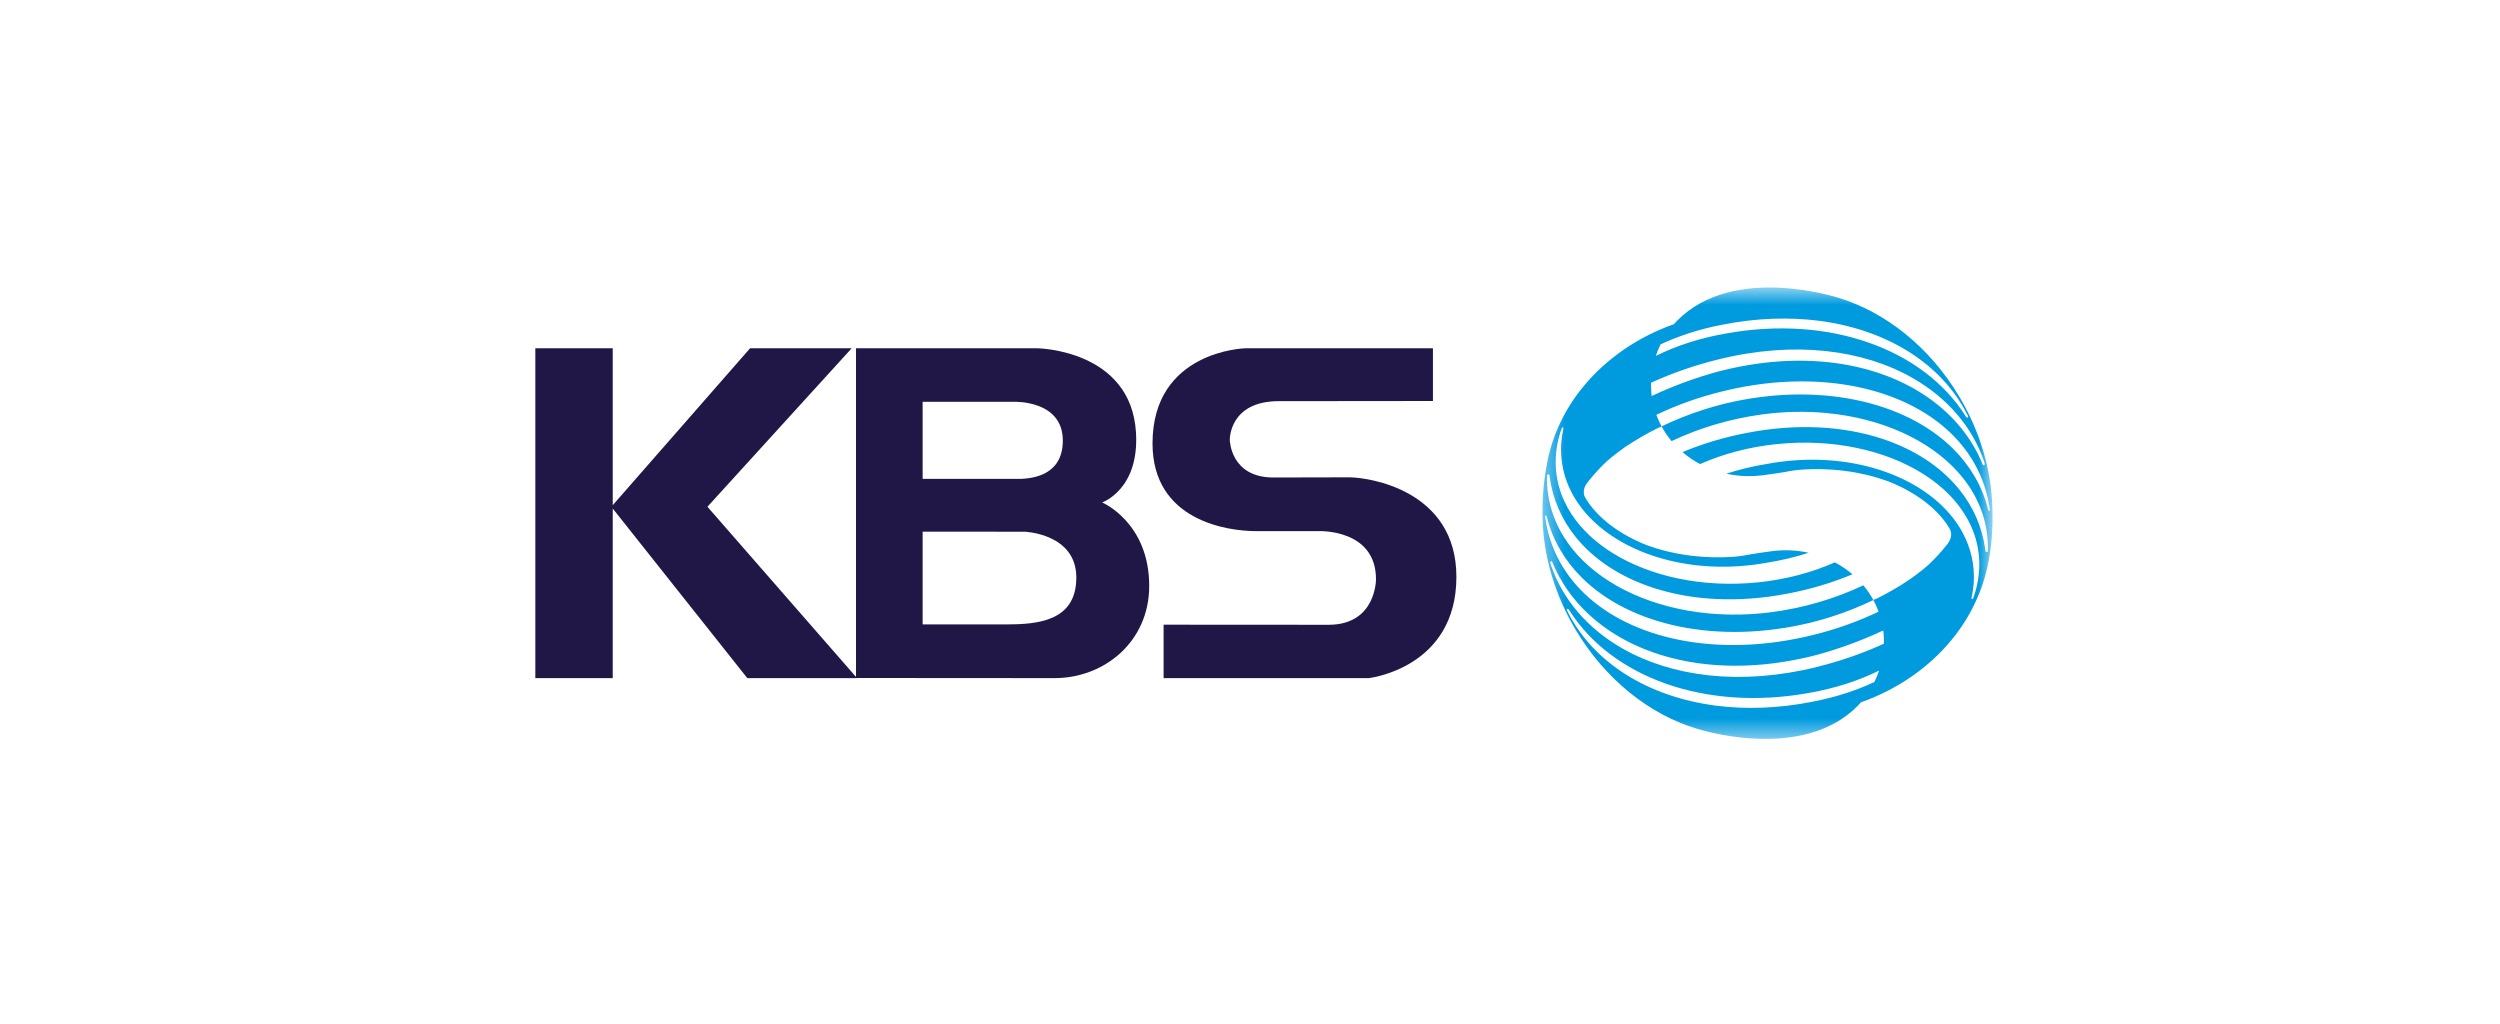
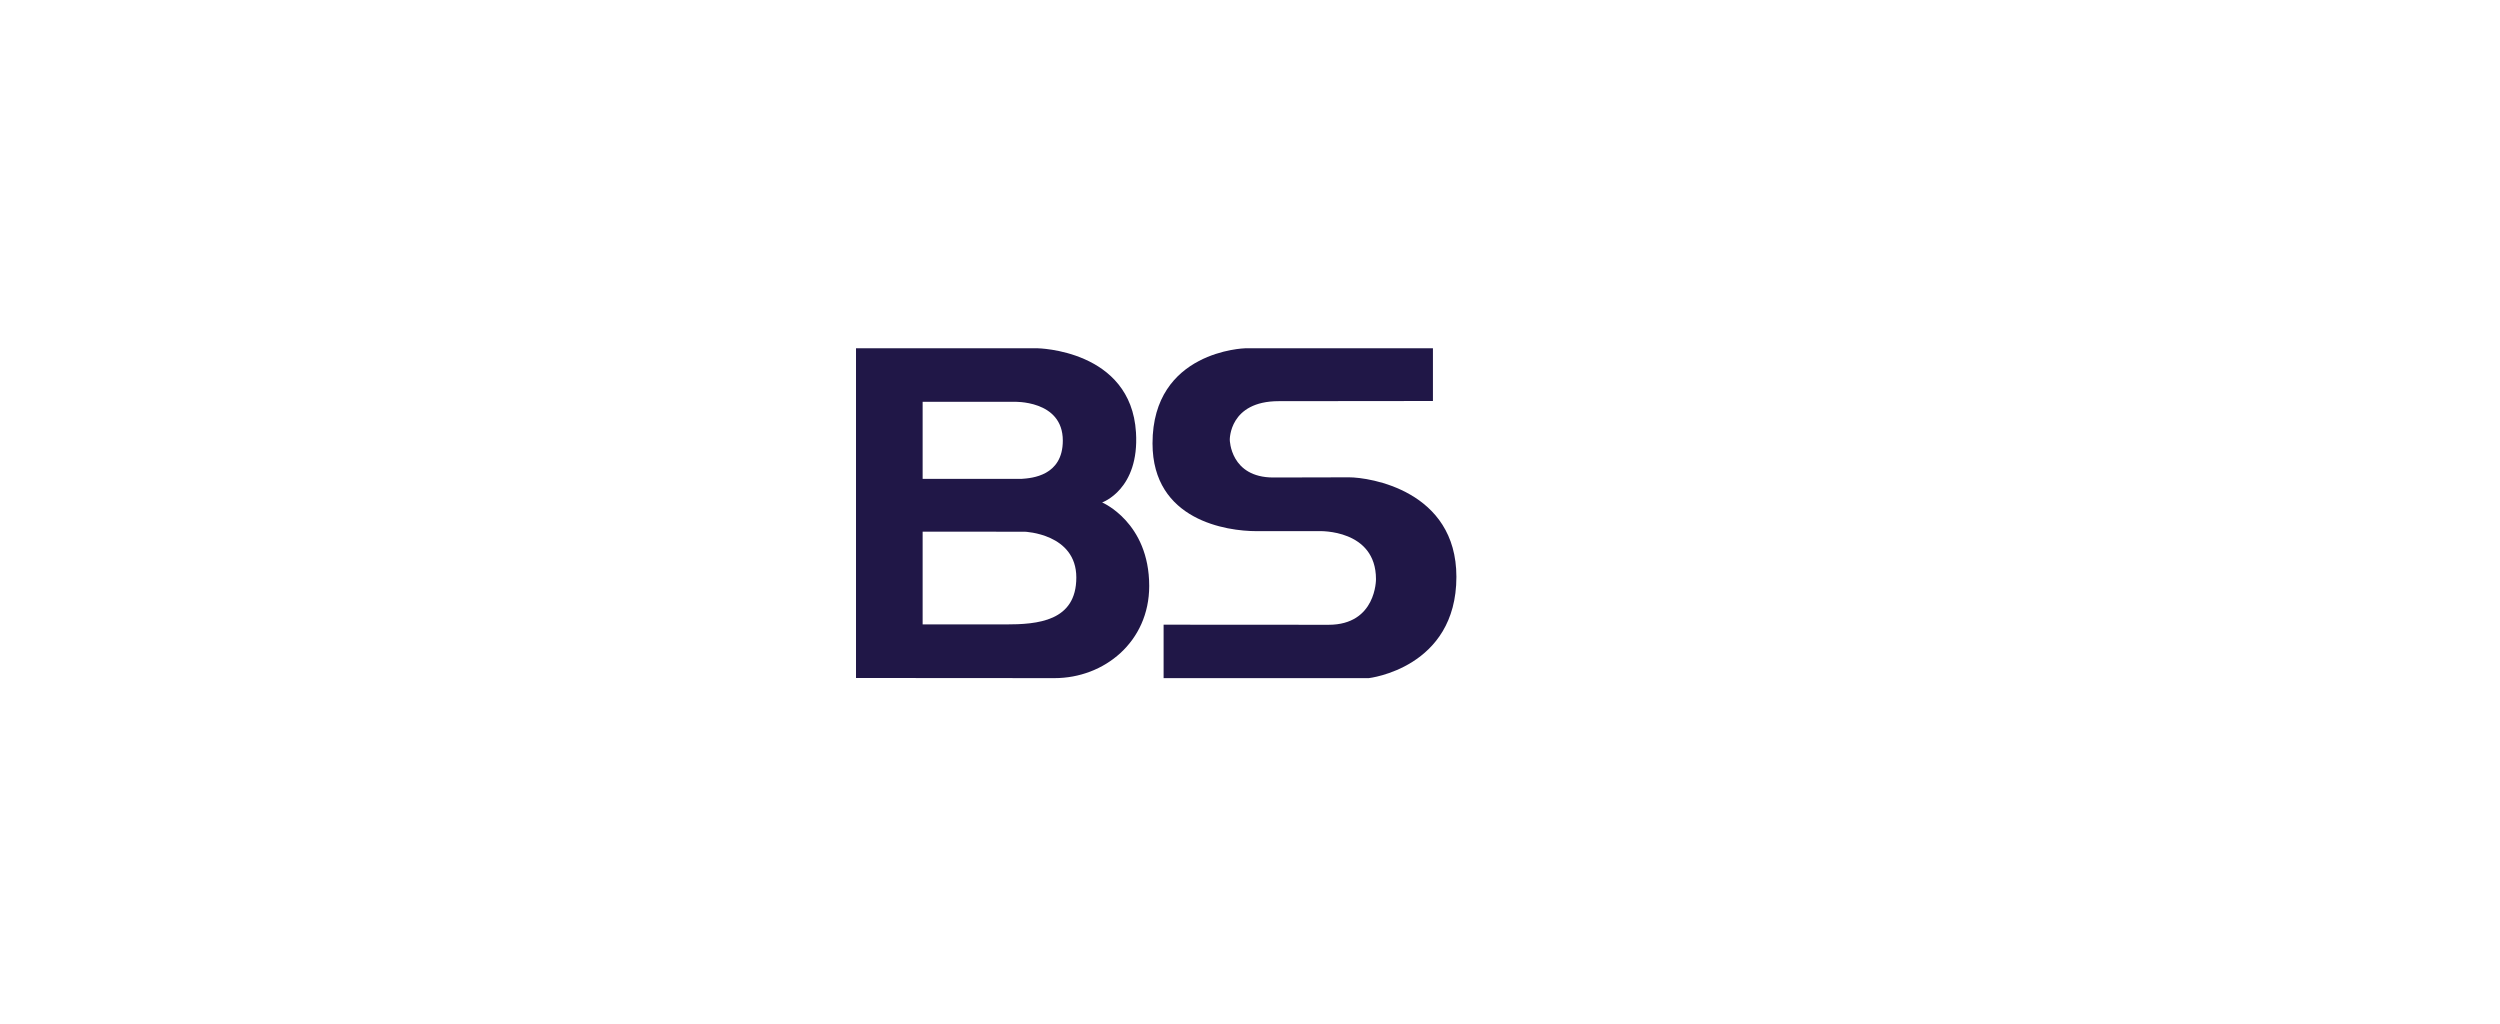
<svg xmlns="http://www.w3.org/2000/svg" width="127" height="52" viewBox="0 0 127 52" fill="none">
  <g clip-path="url(#clip0_1_3054)">
-     <path fill-rule="evenodd" clip-rule="evenodd" d="M38.103 17.693L31.127 25.663V17.693H27.195V34.45H31.127V25.834L37.964 34.45H43.54L35.938 25.743L43.265 17.693H38.103Z" fill="#201747" />
    <path fill-rule="evenodd" clip-rule="evenodd" d="M68.532 24.248C69.569 24.248 73.985 24.914 73.985 29.304C73.985 33.949 69.529 34.45 69.529 34.45H59.111V31.734L67.493 31.739C69.924 31.739 69.9 29.421 69.9 29.421C69.9 26.878 67.029 26.982 67.029 26.982H63.819C62.344 26.982 58.548 26.449 58.548 22.524C58.548 17.809 63.254 17.693 63.254 17.693H72.793V20.371L64.962 20.379C62.433 20.379 62.473 22.342 62.473 22.342C62.473 22.342 62.495 24.257 64.687 24.257L68.532 24.248Z" fill="#201747" />
    <path fill-rule="evenodd" clip-rule="evenodd" d="M51.073 31.721H46.87V27.009L52.057 27.011C52.057 27.011 54.677 27.107 54.677 29.337C54.677 31.566 52.713 31.721 51.073 31.721ZM46.87 20.411H51.483C51.483 20.411 53.991 20.299 53.991 22.382C53.991 24.174 52.414 24.291 51.904 24.326H46.87V20.411ZM53.57 34.449C56.09 34.449 58.38 32.605 58.38 29.768C58.38 26.531 55.988 25.524 55.988 25.524C55.988 25.524 57.888 24.871 57.708 21.966C57.451 17.759 52.7 17.692 52.7 17.692H43.485V34.442C43.485 34.442 51.448 34.449 53.57 34.449Z" fill="#201747" />
    <mask id="mask0_1_3054" style="mask-type:luminance" maskUnits="userSpaceOnUse" x="78" y="14" width="24" height="24">
      <path d="M78.357 14.606H101.223V37.537H78.357V14.606Z" fill="white" />
    </mask>
    <g mask="url(#mask0_1_3054)">
-       <path fill-rule="evenodd" clip-rule="evenodd" d="M101.05 25.954C101.034 25.956 101.016 25.942 101.005 25.919C101 25.902 100.995 25.882 100.99 25.867C100.692 24.682 100.076 23.651 99.217 22.797C96.755 20.352 92.294 19.372 87.589 20.513C87.231 20.602 86.882 20.703 86.538 20.813C85.794 21.051 85.082 21.336 84.409 21.66C84.554 21.927 84.725 22.179 84.917 22.407C86.315 21.745 87.893 21.268 89.544 21.049C90.647 20.901 91.728 20.884 92.761 20.98C95.552 21.238 97.978 22.329 99.459 23.975C100.409 25.031 100.969 26.316 100.988 27.759C100.989 27.799 100.988 27.838 100.987 27.878C100.987 27.915 100.986 27.949 100.985 27.986C100.979 28.036 100.943 28.046 100.913 28.044C100.893 28.044 100.868 28.028 100.864 28.011C100.859 27.974 100.854 27.94 100.851 27.905C100.695 26.761 100.232 25.733 99.525 24.859C98.593 23.706 97.235 22.82 95.594 22.283C93.641 21.645 91.285 21.499 88.766 21.987C87.605 22.204 86.496 22.54 85.471 22.966C85.744 23.201 86.042 23.404 86.364 23.575C87.522 23.061 88.842 22.703 90.268 22.559C93.103 22.269 95.763 22.867 97.667 24.056C98.402 24.515 99.025 25.064 99.5 25.683C100.152 26.532 100.531 27.515 100.548 28.591C100.555 29.192 100.455 29.782 100.256 30.341C100.248 30.362 100.24 30.382 100.234 30.4C100.217 30.424 100.198 30.439 100.182 30.433C100.161 30.427 100.152 30.402 100.152 30.37C100.157 30.351 100.161 30.33 100.166 30.31C100.266 29.861 100.298 29.398 100.259 28.925C100.188 28.055 99.878 27.252 99.383 26.541C99.277 26.392 99.162 26.244 99.04 26.102C97.209 23.971 93.58 22.855 89.763 23.568C89.041 23.683 88.35 23.852 87.698 24.063C88.293 24.194 88.926 24.225 89.569 24.14C89.569 24.14 90.609 24.004 91.039 23.911C91.125 23.898 91.258 23.879 91.319 23.877L91.349 23.873C91.964 23.814 93.861 23.71 95.846 24.425C95.846 24.425 98.073 25.177 99.047 26.868C99.047 26.868 99.265 27.181 98.946 27.616C98.653 27.994 98.327 28.353 97.973 28.687C97.629 29.002 97.033 29.423 97.033 29.423C96.494 29.788 95.914 30.124 95.305 30.426L95.303 30.418C95.257 30.439 95.21 30.46 95.166 30.481C95.166 30.485 95.169 30.487 95.171 30.491C95.194 30.533 95.216 30.575 95.238 30.618C95.31 30.766 95.374 30.915 95.432 31.073C94.411 31.561 93.303 31.963 92.127 32.251C87.565 33.39 83.248 32.595 80.72 30.366C79.53 29.317 78.736 27.952 78.501 26.32C78.496 26.294 78.492 26.267 78.489 26.24C78.488 26.2 78.506 26.19 78.525 26.188C78.542 26.186 78.558 26.201 78.57 26.222C78.574 26.244 78.58 26.259 78.584 26.276C78.883 27.462 79.499 28.491 80.359 29.346C82.821 31.791 87.281 32.769 91.986 31.628C92.344 31.54 92.694 31.44 93.037 31.33C93.781 31.092 94.494 30.808 95.166 30.481C95.021 30.214 94.85 29.965 94.657 29.734C93.26 30.397 91.682 30.873 90.031 31.094C88.929 31.24 87.846 31.257 86.814 31.163C84.023 30.904 81.598 29.814 80.117 28.169C79.166 27.11 78.605 25.825 78.588 24.384C78.588 24.344 78.588 24.303 78.589 24.265C78.589 24.229 78.589 24.194 78.59 24.157C78.597 24.105 78.633 24.096 78.662 24.1C78.682 24.1 78.706 24.113 78.711 24.133C78.716 24.167 78.721 24.202 78.725 24.238C78.881 25.383 79.344 26.41 80.051 27.287C80.983 28.438 82.34 29.323 83.981 29.859C85.935 30.499 88.29 30.643 90.81 30.155C91.969 29.936 93.079 29.603 94.105 29.173C93.832 28.943 93.532 28.737 93.211 28.568C92.052 29.081 90.734 29.438 89.308 29.584C86.472 29.872 83.812 29.277 81.908 28.086C81.172 27.627 80.552 27.079 80.075 26.461C79.424 25.611 79.045 24.628 79.028 23.55C79.019 22.949 79.121 22.361 79.32 21.8C79.328 21.781 79.335 21.762 79.343 21.741C79.358 21.72 79.376 21.706 79.394 21.71C79.412 21.716 79.424 21.741 79.423 21.774C79.419 21.793 79.414 21.812 79.408 21.831C79.311 22.283 79.277 22.745 79.315 23.216C79.387 24.088 79.696 24.891 80.192 25.6C80.297 25.752 80.413 25.898 80.535 26.042C82.366 28.171 85.996 29.287 89.812 28.576C90.535 28.46 91.225 28.292 91.878 28.08C91.281 27.949 90.649 27.916 90.005 28.001C90.005 28.001 88.966 28.14 88.538 28.23C88.449 28.243 88.316 28.265 88.257 28.267L88.226 28.27C87.611 28.33 85.714 28.433 83.73 27.721C83.73 27.721 81.503 26.964 80.528 25.273C80.528 25.273 80.31 24.962 80.628 24.53C80.923 24.15 81.249 23.791 81.602 23.454C81.946 23.141 82.541 22.718 82.541 22.718C83.083 22.356 83.66 22.019 84.269 21.718L84.273 21.725C84.319 21.702 84.365 21.683 84.409 21.66C84.407 21.658 84.406 21.654 84.405 21.651C84.382 21.608 84.359 21.566 84.338 21.524C84.264 21.378 84.2 21.226 84.144 21.073C85.165 20.58 86.273 20.183 87.448 19.893C92.01 18.752 96.327 19.549 98.856 21.777C100.044 22.826 100.839 24.192 101.075 25.823C101.078 25.85 101.083 25.877 101.086 25.902C101.087 25.944 101.069 25.954 101.05 25.954ZM95.704 32.7C94.638 33.186 93.492 33.587 92.29 33.884C88.404 34.848 84.917 34.373 82.407 32.936C80.665 31.939 79.392 30.477 78.788 28.71C78.78 28.685 78.77 28.662 78.763 28.639C78.763 28.635 78.762 28.634 78.762 28.63C78.735 28.545 78.766 28.511 78.799 28.507C78.815 28.505 78.837 28.514 78.849 28.534C78.858 28.554 78.865 28.576 78.873 28.595C79.423 29.916 80.355 31.048 81.583 31.916C84.142 33.726 87.984 34.392 92.299 33.267C93.484 32.942 94.615 32.523 95.668 32.026C95.673 32.07 95.68 32.112 95.684 32.158C95.702 32.341 95.709 32.52 95.704 32.7ZM95.217 34.648C94.29 35.082 93.251 35.42 92.1 35.643C90.364 35.99 88.683 36.047 87.134 35.843C83.719 35.39 80.943 33.678 79.63 31.065C79.618 31.044 79.607 31.023 79.597 31.002C79.584 30.969 79.594 30.946 79.611 30.935C79.633 30.919 79.671 30.929 79.696 30.963C79.71 30.985 79.724 31.008 79.736 31.027C80.809 32.71 82.524 33.989 84.625 34.73C86.745 35.478 89.259 35.679 91.905 35.199C93.238 34.965 94.421 34.577 95.46 34.064C95.393 34.264 95.312 34.46 95.217 34.648ZM83.871 19.443C84.938 18.957 86.083 18.554 87.286 18.26C91.171 17.294 94.659 17.77 97.17 19.207C98.911 20.204 100.183 21.666 100.788 23.431C100.797 23.456 100.805 23.48 100.813 23.504C100.813 23.506 100.813 23.508 100.813 23.512C100.841 23.598 100.809 23.631 100.776 23.637C100.761 23.639 100.739 23.627 100.725 23.608C100.718 23.589 100.709 23.568 100.702 23.549C100.154 22.227 99.221 21.096 97.993 20.229C95.433 18.418 91.59 17.751 87.276 18.877C86.091 19.2 84.962 19.62 83.908 20.118C83.904 20.073 83.894 20.029 83.891 19.985C83.874 19.802 83.868 19.622 83.871 19.443ZM84.358 17.493C85.286 17.061 86.325 16.721 87.474 16.498C89.211 16.153 90.893 16.097 92.441 16.3C95.856 16.752 98.633 18.465 99.945 21.076C99.956 21.097 99.968 21.12 99.978 21.142C99.991 21.174 99.981 21.196 99.964 21.209C99.942 21.222 99.906 21.212 99.879 21.18C99.866 21.159 99.853 21.136 99.839 21.116C98.767 19.432 97.052 18.152 94.95 17.413C92.829 16.663 90.315 16.462 87.67 16.944C86.337 17.177 85.153 17.567 84.115 18.08C84.182 17.88 84.263 17.683 84.358 17.493ZM101.21 25.723C101.197 25.283 101.155 24.837 101.085 24.388C101.084 24.384 101.083 24.378 101.081 24.373C101.005 23.892 100.895 23.408 100.753 22.926C100.475 21.989 100.071 21.055 99.534 20.154C98.02 17.607 95.766 15.857 93.427 15.14H93.428C93.428 15.14 88.082 13.36 85.195 16.295C85.141 16.351 85.091 16.406 85.041 16.466C83.177 17.127 81.576 18.241 80.421 19.654C79.527 20.744 78.9 22.016 78.619 23.389C78.594 23.504 78.53 23.846 78.527 23.879C78.31 25.179 78.362 26.253 78.362 26.253H78.364C78.364 26.294 78.362 26.332 78.362 26.372C78.387 27.302 78.538 28.261 78.823 29.217C79.101 30.153 79.505 31.088 80.04 31.987C81.556 34.535 83.807 36.285 86.147 37.003V37.001C86.147 37.001 91.493 38.782 94.38 35.849C94.433 35.793 94.483 35.736 94.534 35.678C96.399 35.017 98 33.903 99.154 32.489C99.69 31.834 100.13 31.119 100.455 30.354C101.172 28.735 101.263 26.953 101.21 25.723Z" fill="#009ADE" />
-     </g>
+       </g>
  </g>
  <defs>
    <clipPath id="clip0_1_3054">
      <rect width="75" height="24.138" fill="white" transform="translate(26.5 13.931)" />
    </clipPath>
  </defs>
</svg>